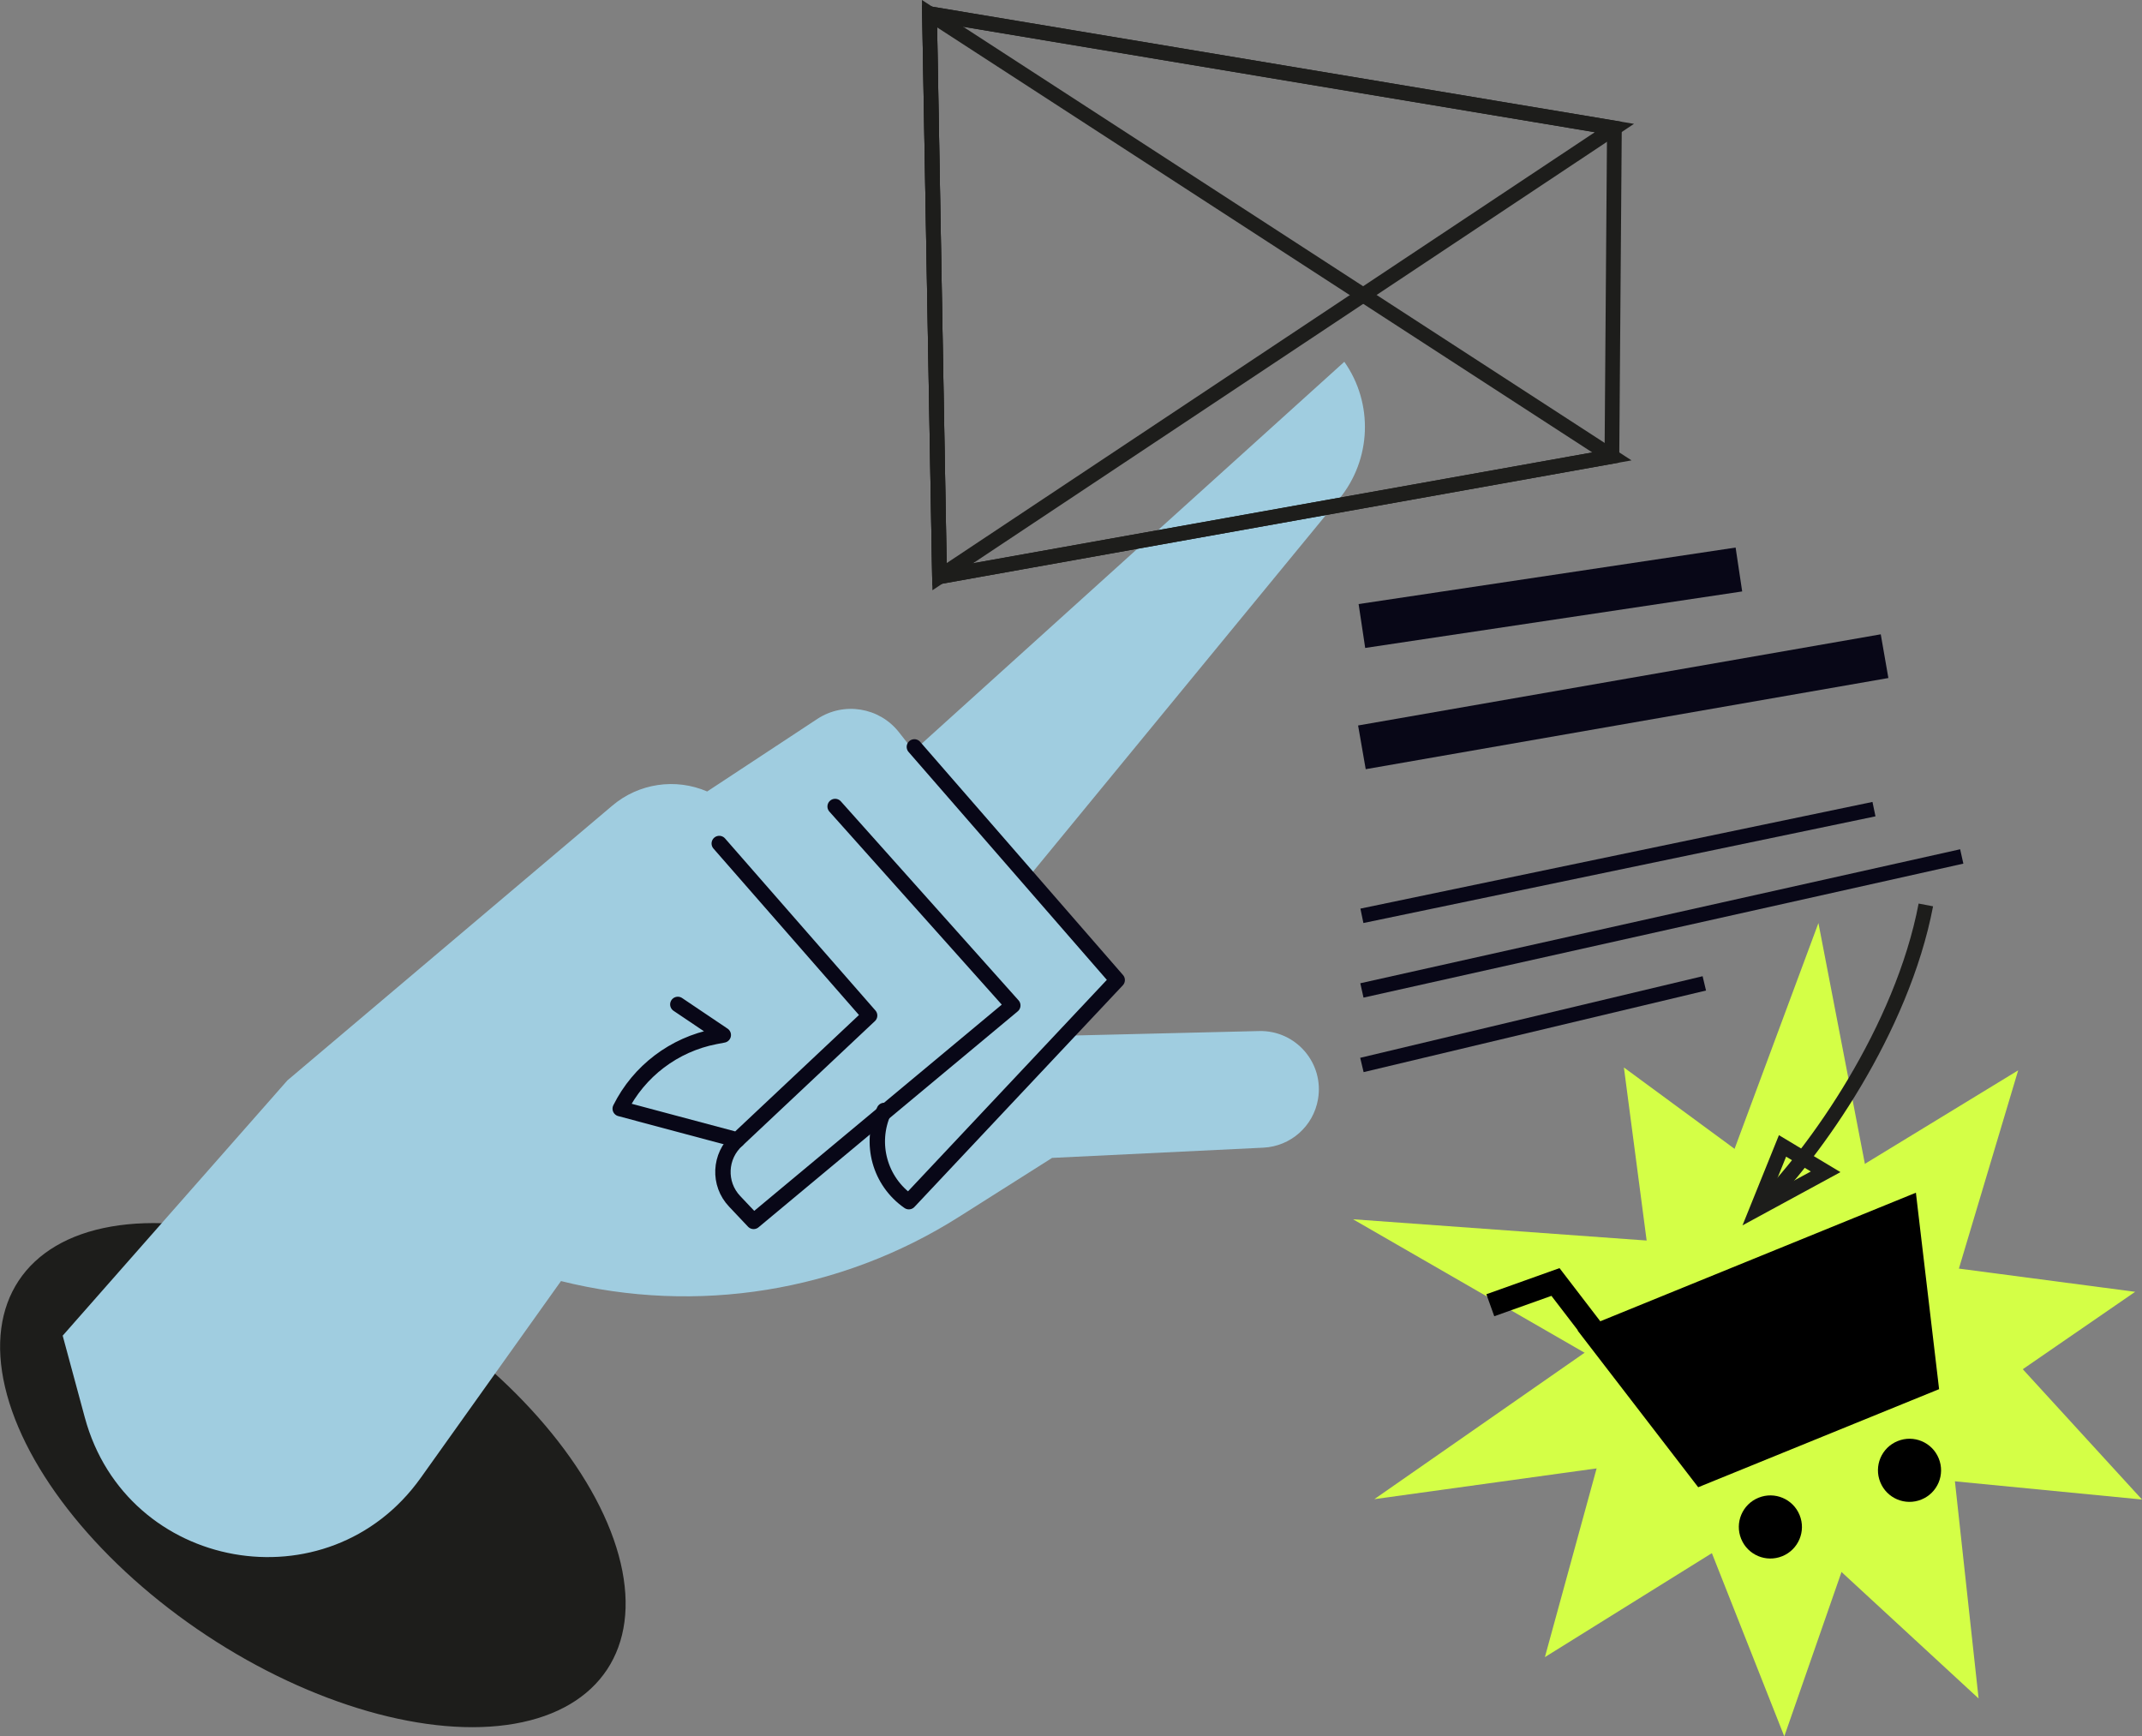
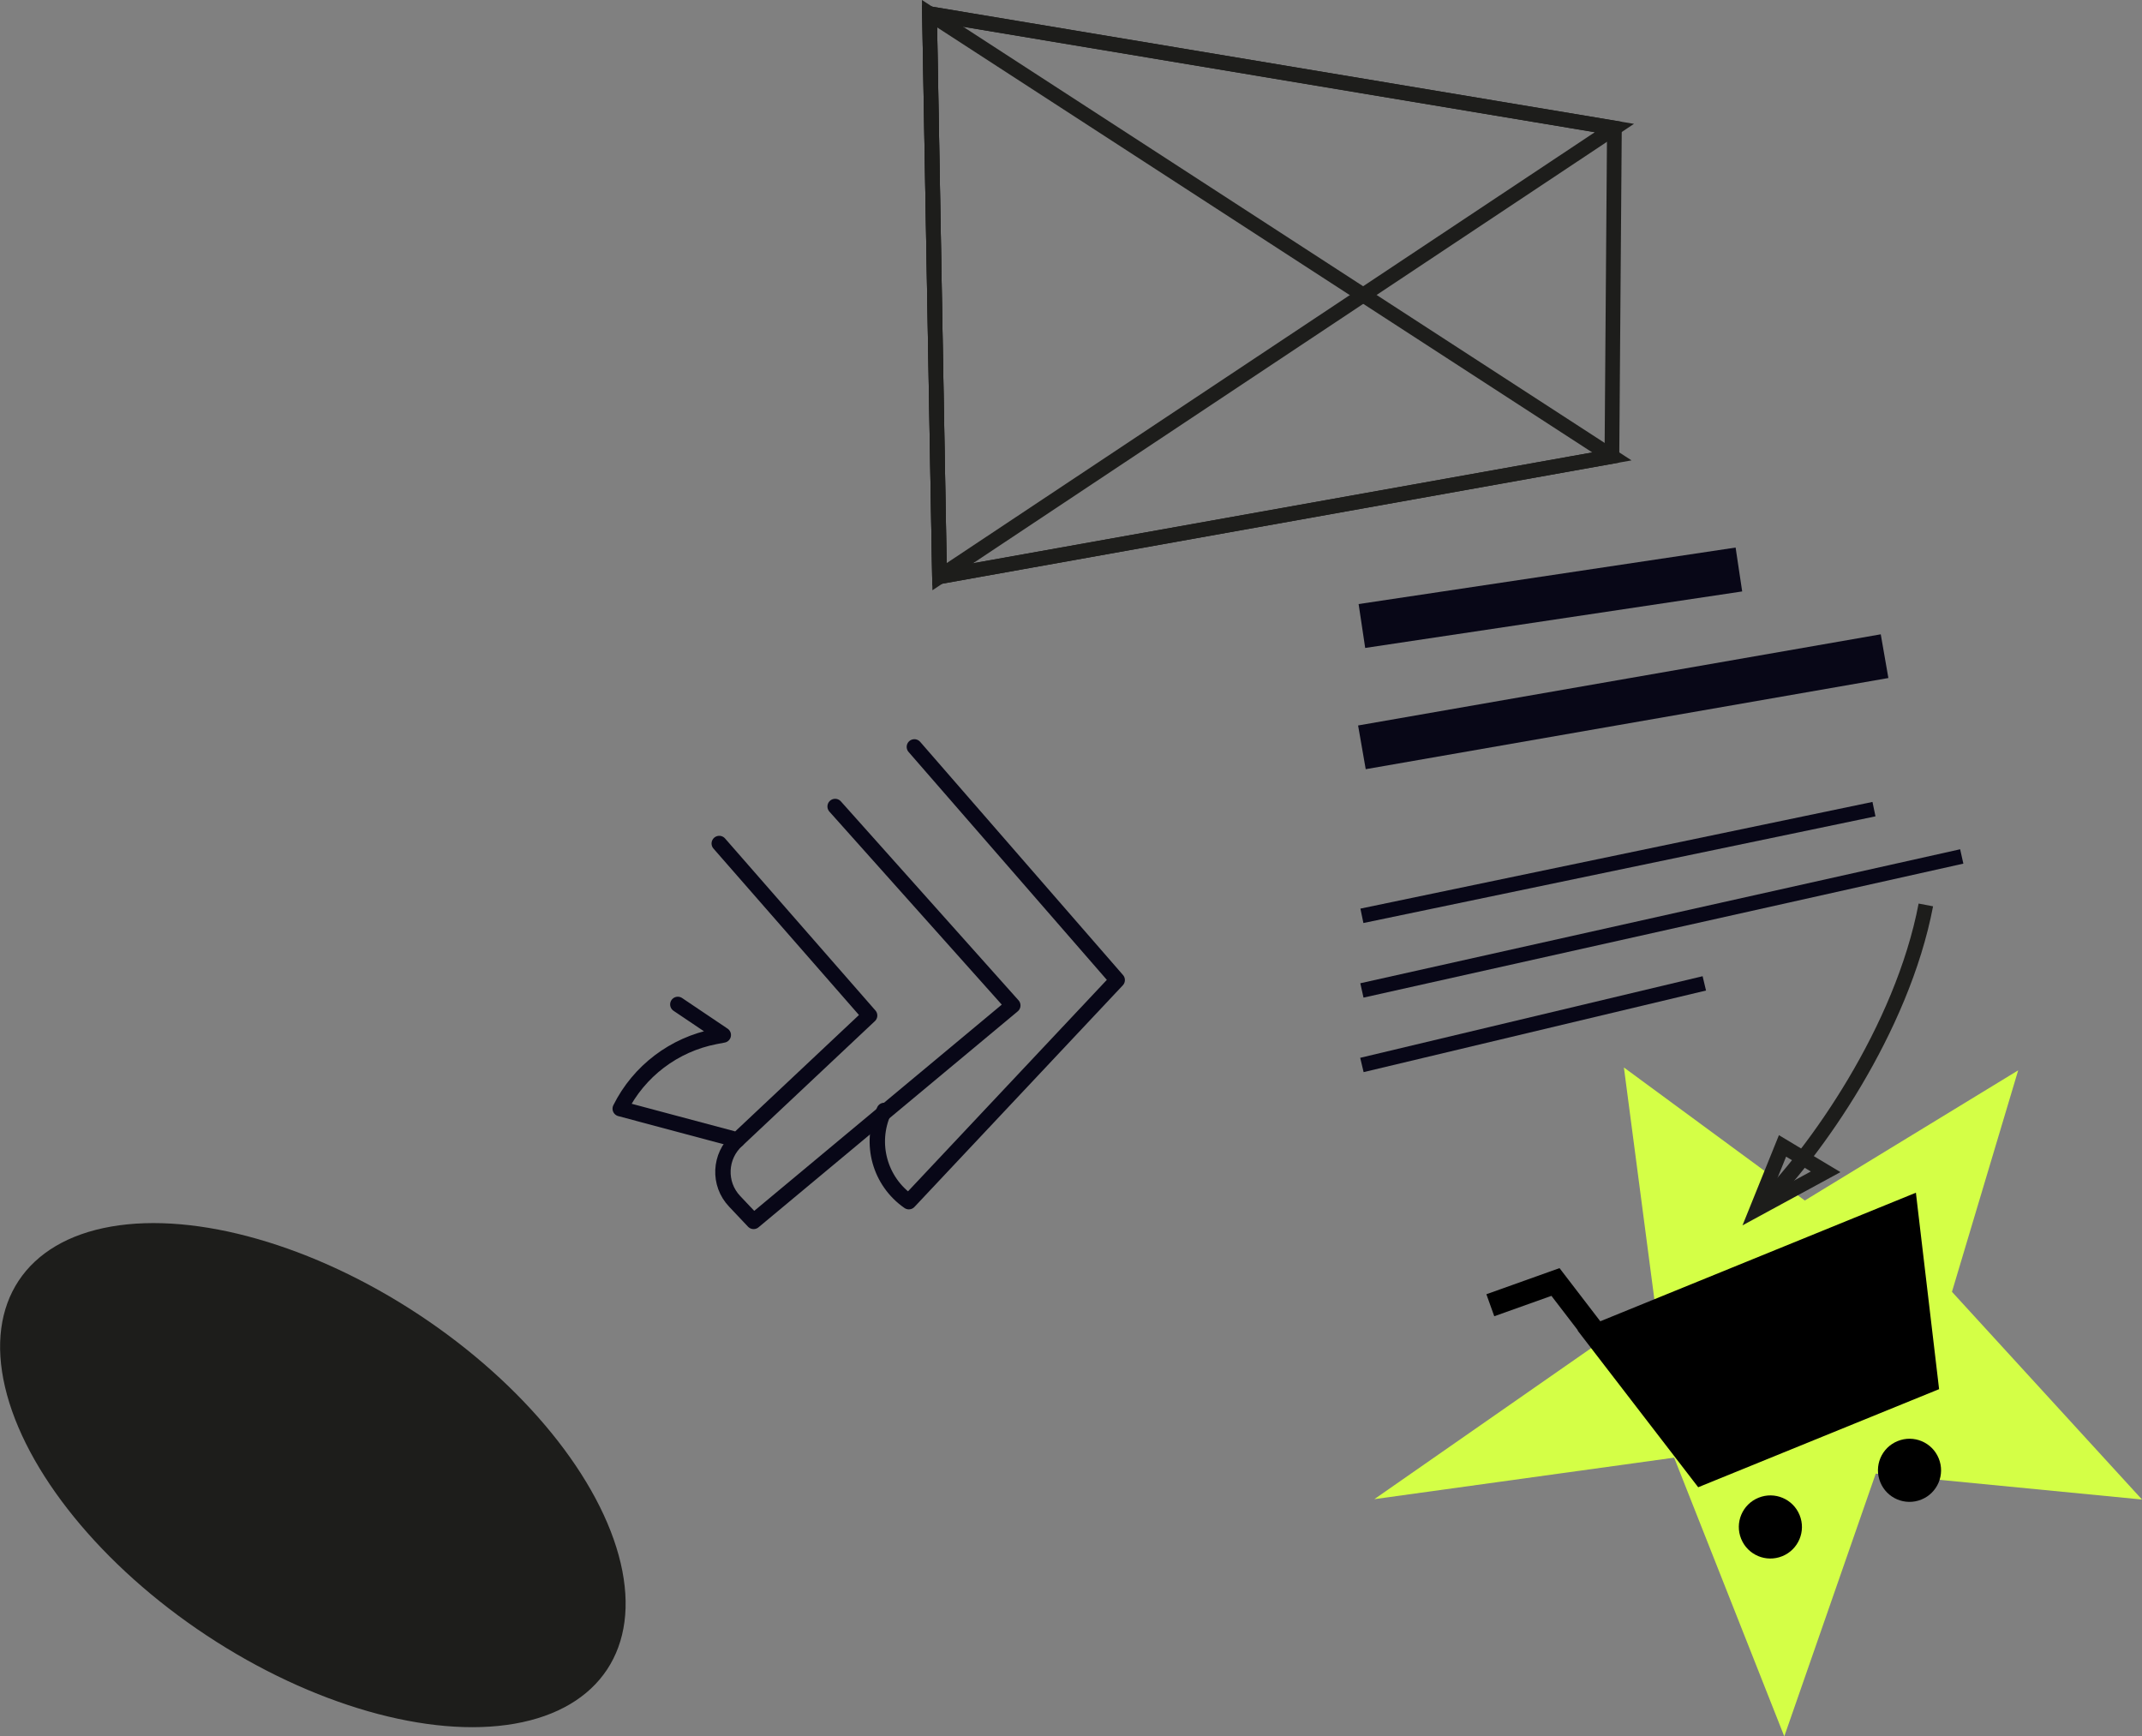
<svg xmlns="http://www.w3.org/2000/svg" id="Calque_2" data-name="Calque 2" viewBox="0 0 291.14 235.99">
  <rect x="0" y="0" width="291.14" height="235.99" fill="#808080" stroke="none" />
  <defs>
    <style>      .cls-1 {        fill: #a0cde0;      }      .cls-2 {        fill: #d4ff46;      }      .cls-3 {        stroke-miterlimit: 10;      }      .cls-3, .cls-4, .cls-5, .cls-6, .cls-7 {        fill: none;      }      .cls-3, .cls-5, .cls-6 {        stroke-width: 2px;      }      .cls-3, .cls-6 {        stroke: #1d1d1b;      }      .cls-4 {        stroke-linecap: round;        stroke-linejoin: round;        stroke-width: 2.09px;      }      .cls-4, .cls-5, .cls-7 {        stroke: #080717;      }      .cls-8 {        fill: #1d1d1b;      }      .cls-7 {        stroke-width: 6.03px;      }    </style>
  </defs>
  <g id="Layer_2" data-name="Layer 2">
    <g>
      <ellipse class="cls-8" cx="42.52" cy="200.48" rx="26.14" ry="47.93" transform="translate(-148.2 125.49) rotate(-56.56)" />
      <g>
        <polygon class="cls-2" points="291.14 203.8 254.95 200.28 242.52 235.99 227.55 198.11 186.8 203.75 224.94 177.19 220.72 145.08 245.31 163.16 274.31 145.47 265.31 175.57 291.14 203.8" />
-         <polygon class="cls-2" points="268.93 230.84 241.54 205.57 209.98 225.22 220.51 186.81 183.9 165.71 230.94 169.12 247.16 125.45 255.96 171.06 290.21 175.57 264.81 193.06 268.93 230.84" />
      </g>
      <g>
        <g>
          <line class="cls-5" x1="185.11" y1="124.47" x2="254.71" y2="109.97" />
          <line class="cls-5" x1="185.11" y1="134.61" x2="266.64" y2="116.4" />
          <line class="cls-5" x1="185.11" y1="144.74" x2="231.65" y2="133.65" />
        </g>
        <g>
          <line class="cls-7" x1="185.11" y1="85.08" x2="236.35" y2="77.4" />
          <line class="cls-7" x1="185.11" y1="101.57" x2="256.15" y2="89.18" />
        </g>
      </g>
      <g>
-         <path class="cls-1" d="M39.07,146.83l44.16-37.34c3.58-3.03,8.57-3.78,12.89-1.92h0l14.97-9.86c3.6-2.37,8.43-1.59,11.09,1.8l2,2.55,58.54-52.89h0c3.98,5.66,3.69,13.29-.7,18.64l-42.1,51.25,11.94,14.14-6.86,7.56,26.14-.63c5-.12,8.86,4.36,8,9.28h0c-.63,3.66-3.72,6.39-7.43,6.57l-28.71,1.39-12.67,8.02c-16.08,10.18-35.62,13.33-54.08,8.72h0l-19.06,26.74c-12.57,17.64-40,12.72-45.66-8.19l-3.01-11.13,30.54-34.69Z" />
        <path class="cls-4" d="M97.76,114.64l20.44,23.38-17.98,16.91-15.92-4.25h0c2.54-5.1,7.32-8.72,12.91-9.8l1.1-.21-6.18-4.16" />
        <path class="cls-4" d="M113.51,109.61l24.15,27.04-35.23,29.35-2.58-2.73c-2.26-2.38-2.09-6.16.37-8.34h0" />
        <path class="cls-4" d="M124.28,101.51l27.57,31.69-28.32,30.12h0c-3.95-2.74-5.38-7.9-3.4-12.28l.05-.12" />
      </g>
      <g>
        <path class="cls-3" d="M261.76,122.99c-3.23,16.93-15.06,33.71-22.63,41.18" />
        <polygon class="cls-3" points="242.28 155.74 238.81 164.33 248.14 159.26 242.28 155.74" />
      </g>
      <g>
        <path d="M217.5,179.56l-5.53-7.21-9.94,3.55,1.07,2.99,7.77-2.77,3.59,4.68-.04.02,15.63,20.31.03.04h0l.74.96,32.74-13.33-.14-1.2c-.93-7.81-1.85-15.62-2.77-23.43l-.24-2.07-42.89,17.47Z" />
        <path d="M239.01,203.56c-2.19.89-3.25,3.39-2.35,5.59.89,2.19,3.39,3.25,5.59,2.35,2.19-.89,3.25-3.4,2.35-5.59-.89-2.19-3.39-3.25-5.59-2.35Z" />
-         <path d="M257.92,195.86c-2.19.89-3.25,3.39-2.35,5.59.89,2.19,3.39,3.25,5.59,2.35,2.19-.89,3.25-3.39,2.35-5.59-.89-2.19-3.39-3.25-5.59-2.35Z" />
+         <path d="M257.92,195.86c-2.19.89-3.25,3.39-2.35,5.59.89,2.19,3.39,3.25,5.59,2.35,2.19-.89,3.25-3.39,2.35-5.59-.89-2.19-3.39-3.25-5.59-2.35" />
      </g>
      <g>
        <polygon class="cls-6" points="219.09 62.03 127.7 78.38 126.34 1.86 219.43 17.4 219.09 62.03" />
        <polygon class="cls-6" points="219.09 62.03 127.7 78.38 126.34 1.86 219.09 62.03" />
        <polygon class="cls-6" points="219.43 17.4 126.34 1.86 127.7 78.38 219.43 17.4" />
      </g>
    </g>
  </g>
</svg>